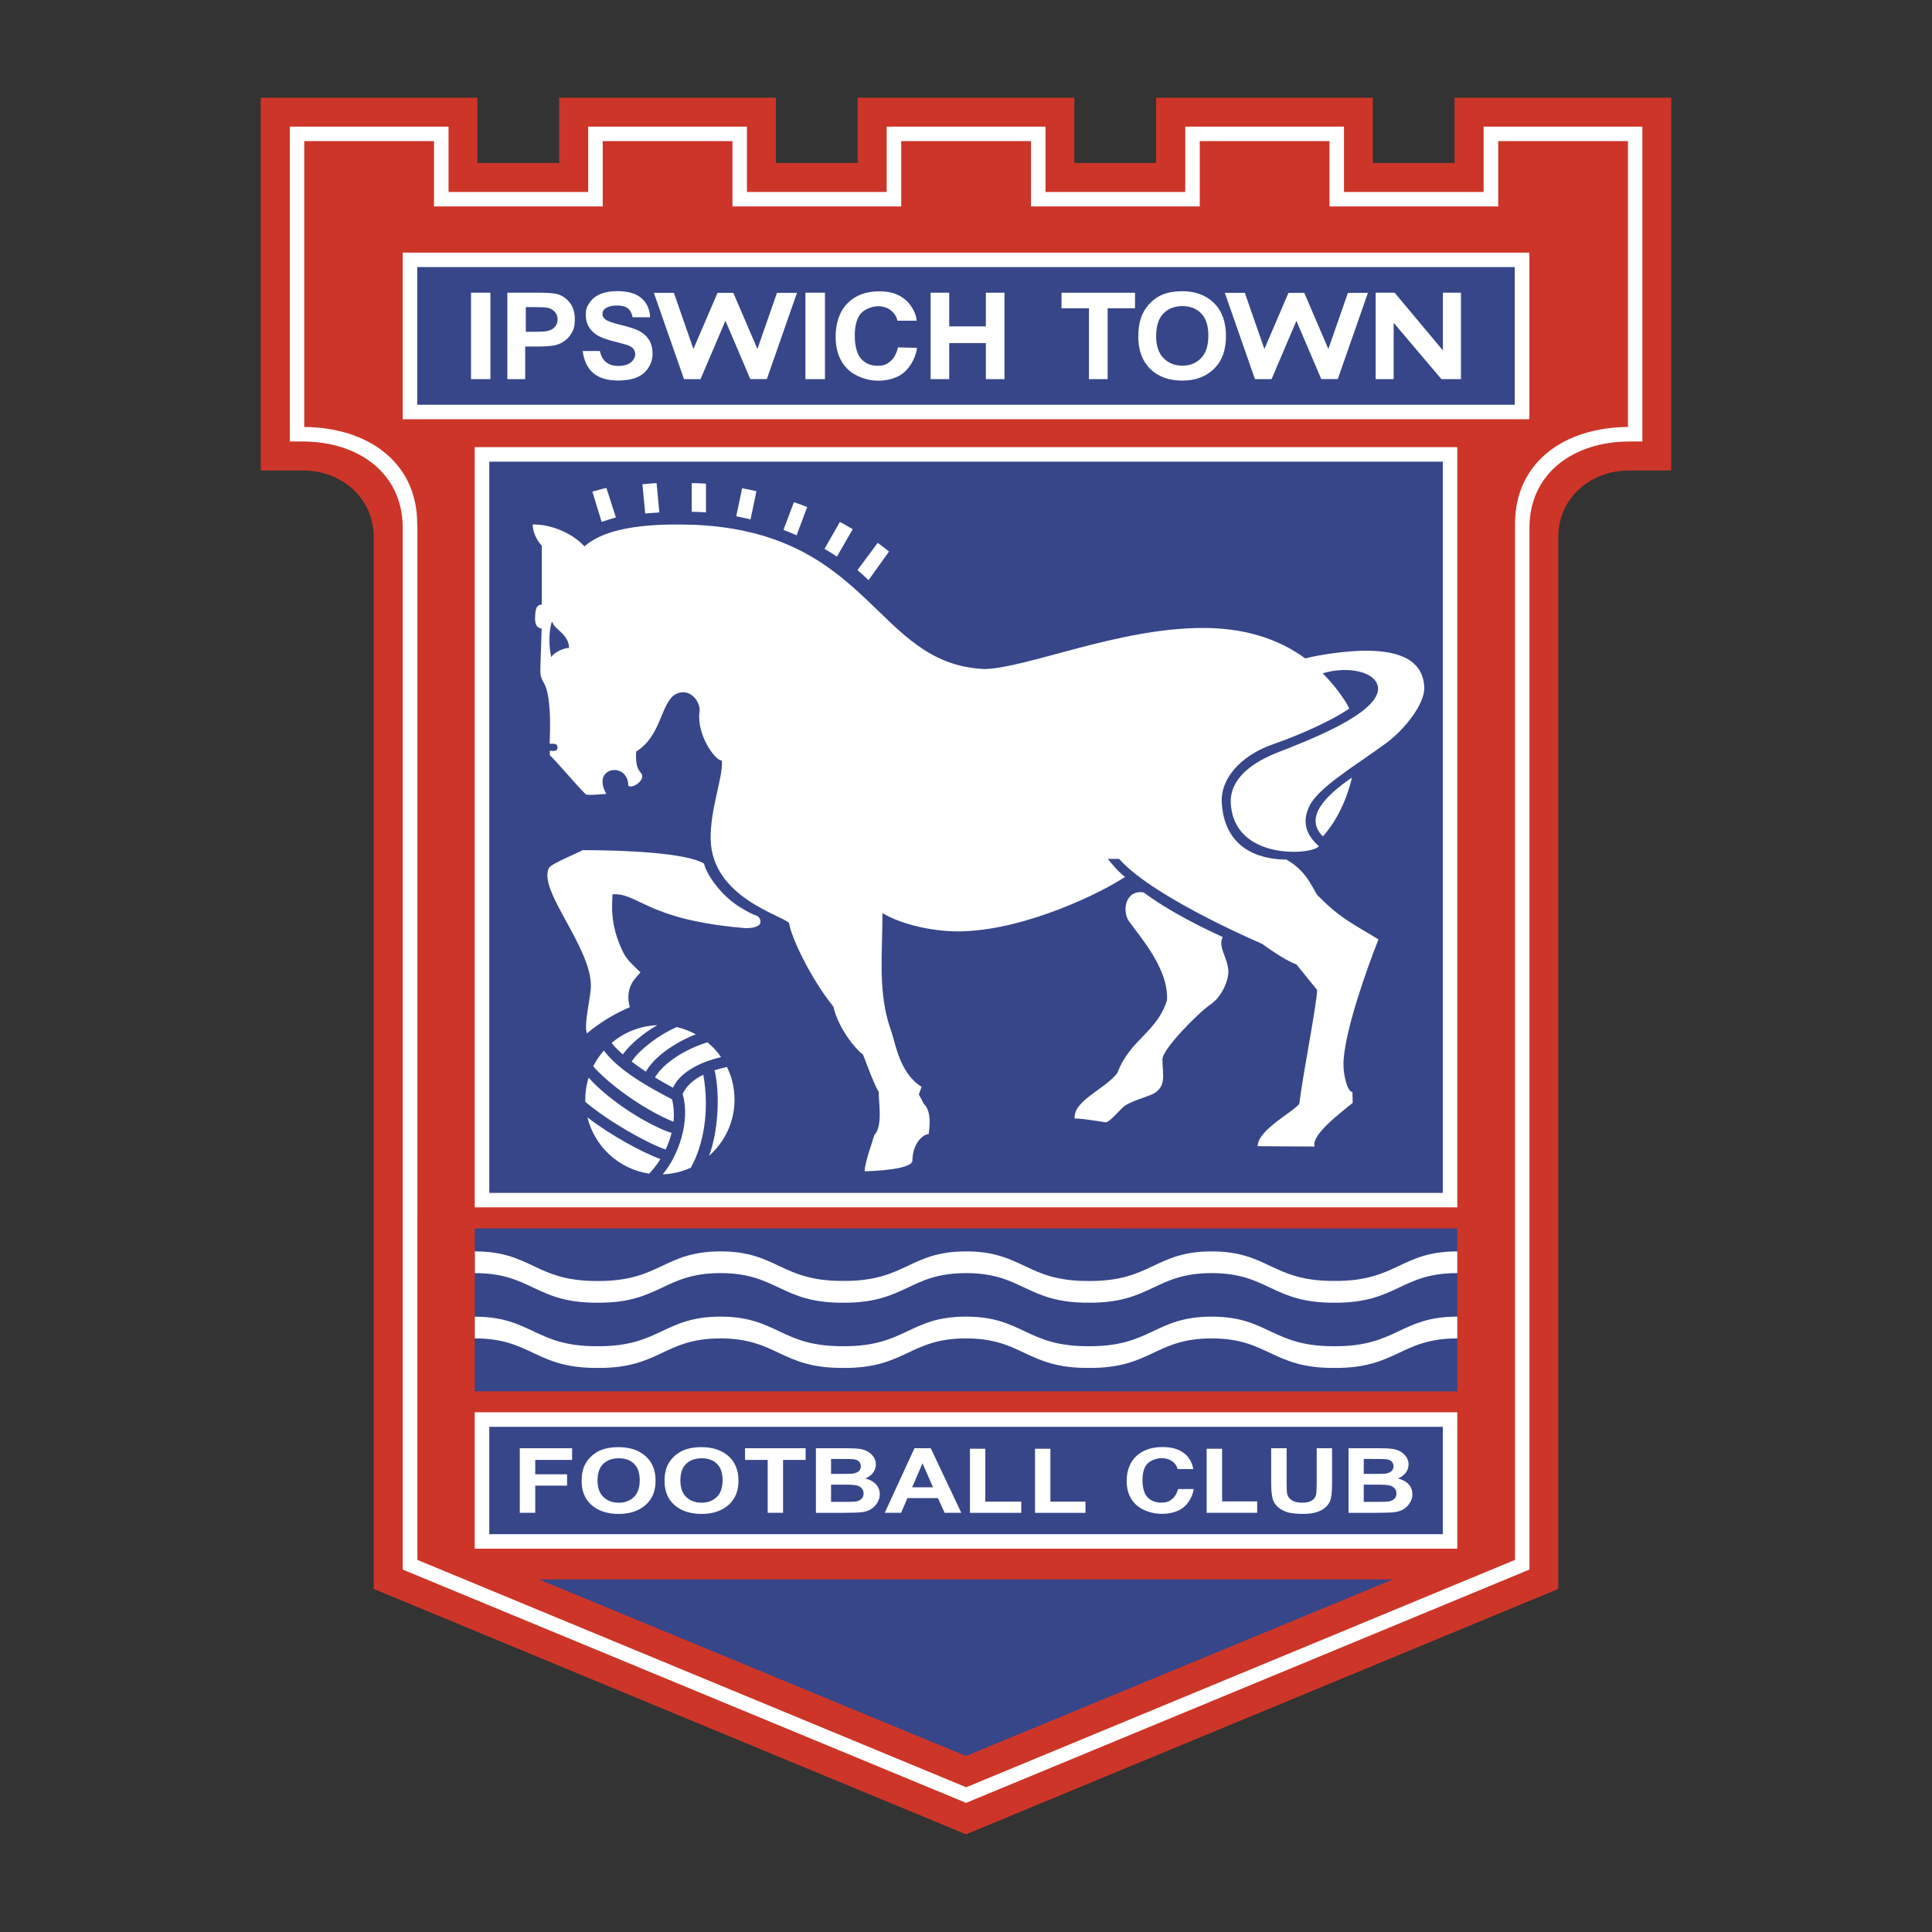
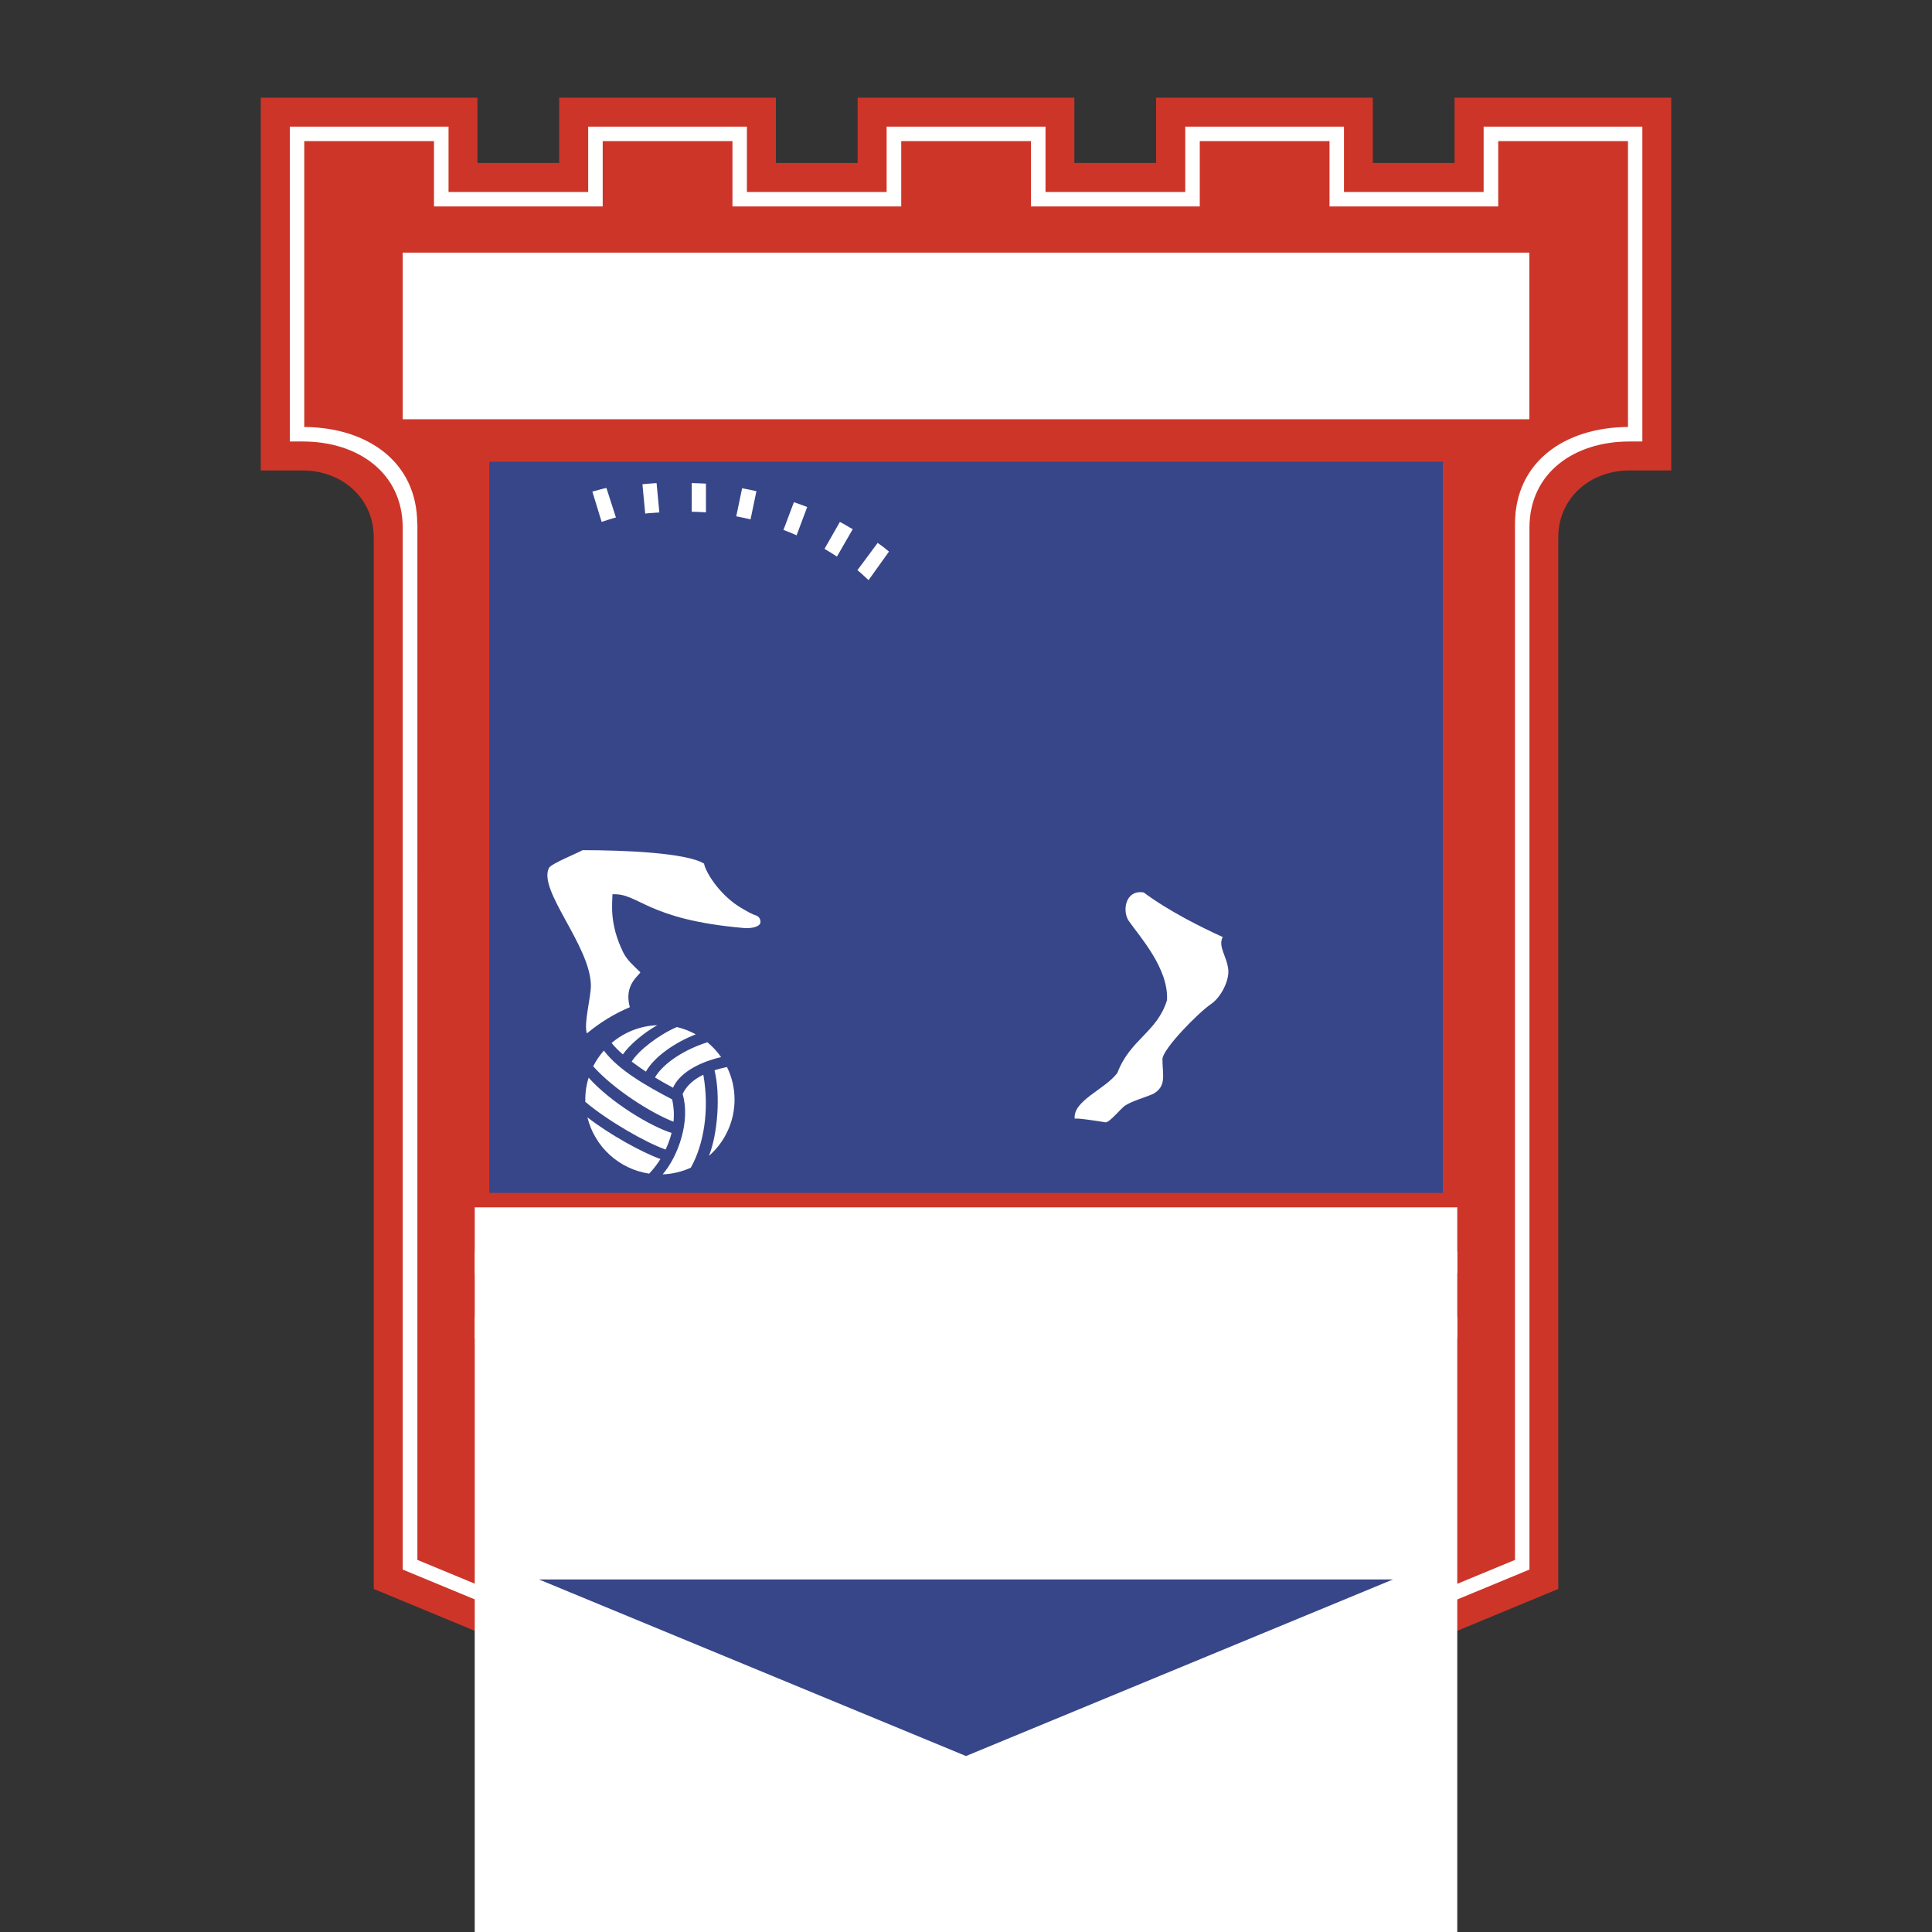
<svg xmlns="http://www.w3.org/2000/svg" data-name="Layer 1" id="Layer_1" version="1.1" viewBox="0 0 2500 2500">
  <rect x="0" y="0" width="2500" height="2500" fill="#333333" stroke="none" />
  <defs>
    <style>
      .cls-1 {
        fill: #cd3529;
      }

      .cls-1, .cls-2, .cls-3 {
        fill-rule: evenodd;
        stroke-width: 0px;
      }

      .cls-2 {
        fill: #374689;
      }

      .cls-3 {
        fill: #fff;
      }
    </style>
  </defs>
  <path class="cls-1" d="M1390.2,126.4v84.5h105.8v-84.5h280.4v84.5h105.8v-84.5h280.4v482.4h-54.4c-50.6,0-91.8,35.8-91.8,86.4v1360.9l-766.4,317.5-766.4-317.5V695.2c0-50.6-41.2-86.4-91.8-86.4h-54.4V126.4h280.4v84.5h105.8v-84.5h280.4v84.5h105.8v-84.5h280.4Z" />
  <path class="cls-3" d="M539.9,678.2c0-80.9-64.8-125.1-146.2-125.7V182.6h167.9v84.5h218.3v-84.5h167.9v84.5h218.4v-84.5h167.9v84.5h218.4v-84.5h167.9v84.5h218.3v-84.5h167.9v369.9c-81.4.5-146.2,44.8-146.2,125.7v1340.3c0,0-710.1,294.2-710.1,294.2l-710.2-294.2V678.2c0,0,0,0,0,0ZM1147.3,163.9v84.5h-180.8v-84.5h-205.4v84.5h-180.7v-84.5h-205.4v407.4h16.9c71.1,0,129.2,40.4,129.2,111.6v1348.1l729,301.9,729-301.9V682.9c0-71.2,58.1-111.6,129.2-111.6h16.9V163.9h-205.4v84.5h-180.7v-84.5h-205.4v84.5h-180.8v-84.5h-205.4Z" />
-   <path class="cls-3" d="M614.3,1562.3v-983.7h1271.4v983.7H614.3Z" />
+   <path class="cls-3" d="M614.3,1562.3h1271.4v983.7H614.3Z" />
  <path class="cls-2" d="M633.1,1543.6v-946.2h1233.9v946.2H633.1Z" />
  <path class="cls-3" d="M521.1,542.5v-215.6h1457.9v215.6H521.1Z" />
-   <path class="cls-2" d="M1960.1,523.7v-178.1H539.9v178.1h1420.3ZM614.3,1589.5c423.9,0,847.5.1,1271.4.1v210.8c-423.9,0-847.5-.1-1271.4-.1v-210.8h0Z" />
-   <path class="cls-3" d="M614.3,1827.5h1271.4v176.5H614.3v-176.5Z" />
-   <path class="cls-2" d="M633.1,1846.3v138.9h1233.9v-138.9H633.1Z" />
-   <path class="cls-3" d="M1271.8,865.6c-139.5-7.5-144.3-175.7-372.3-186.5-52.1-1.7-112.6.9-143.2,27.9-18.7-20-47.8-28.9-66.9-28.3-.6,7.1,4.1,19.5,11.7,27.5v76.2c-6.8,0-8,5-8.6,14.2-.7,10.5,1.3,15.8,8.4,16.8l-1.7,51.7c-.5,17,5.3,14.2,9.1,31,2.2,9.6,3,20.9,3.4,32.7.3,11.8-.2,22.1-.4,33.7,5.9-.4,10.5-.4,10.1,5.5-.3,3.8-3.6,4.2-9.9,3.4v5.9c11,10.6,31.1,35,45.9,50,0,2.9,24.3,0,27.2,0-20.2-35.5,28.4-42.2,28.4-10.6,4.2,4.2,19.8-5.1,17.9-13.6-1.1-5-9.3-5.7-7.7-30.6,31.3-19.3,31.3-58.1,48.4-72.5,19.7-13.5,35.3,8.2,33.6,20.4-4.2,30.4,20.2,63.8,28.8,63.8,2.5,18.8-15.2,62.3-14.4,101.8,1.5,75.6,93.6,98.7,101.5,108.5,2.3,17.1,26.8,70.2,57.3,108.1,7,30,30.3,56.5,38.1,61.7,4.4,9.9,12.3,34.4,20.8,49.2-1.2,8.5,6,43.2-5.9,55.2-2.5,9.1-12.4,35.2-12.5,46.9,8.7,0,61.7-2.1,61.7-13.7.6-24.7,15.3-34.4,21.1-34.4,0-2.9,5.4-28.2-6.3-39.2l-6.4-12.1,3.5-9.9c-28.7-17.6-33.9-57.1-39.2-71.8-17.8-49.1-11.4-98-11.4-153,24.6,15.2,68.9,25,105.3,23.6,84-3.2,179.9-51.1,208.6-70.4-6.8-5-13.4-12.3-22.4-23.3h14.7c46.3,52.5,197.9,115.2,185.9,110.4-.9-.4,28.4,21.1,43.5,26.1l26.8,33.1c0,16.9-18.9,111.7-23,147.3-7.1,10.2-53.9,33.7-53.9,54.9l73.7.4c-4.4-13.8,27.1-38.7,49.3-56.5l-.4-14c-6.2,0-13-22.8-11.3-42.8,3.5-41.9,28.9-113.7,45-154.7-30.9-19.1-49-26.9-75.9-54.3-7.8-4.4-12.4-31.9-43.3-49-36.8-.1-80.9-15.4-83.6-75-1.2-26.5,20.1-58.3,67.9-74.8,22.8-7.9,67.1-25.5,97.1-45.5-1.5-3.3-3.2-6.5-5.2-9.6-8.4-13-18.2-25.1-29.1-36.1,33.9-10.2,68.6-1.5,71.4,17.5,5,34.3-97.2,72-131,85.4-42.7,17-60.5,40.5-59.4,64.6,3.5,76.3,108,67.2,113.9,56.1-21.3-18.9-18.9-36.5-13-50.1,10.8-24.9,57.9-52.3,99.7-82.8,24.1-17.6,50.6-51.1,49.8-72.4-1.5-40-41.1-48.5-80.9-47.5-22.4.6-53.4,4.8-73.1,9.9-38.7-28.3-84.1-39.2-130.9-39.4-111-.5-230,52.7-286,53.2h0Z" />
-   <path class="cls-3" d="M1711.8,1082.3c18.2-20.4,31.1-48,37.6-76.1-14.4,9.8-37.1,26.8-44.6,44.6-4.3,10.3-3.3,21.4,7,31.4h0Z" />
  <path class="cls-2" d="M714,804.7c-4,13.2-3.9,30.7-.7,45.7,3.1-5.8,16-12.2,23-11.9,0-17.8-20-25.1-21-32.7l-1.3-1.1h0Z" />
  <path class="cls-3" d="M1390.8,1447.8c-.6-1.9,32.3,3.2,39.9,4.5,5.4,0,20-18.3,25.3-21.8,10-6.3,25.1-10.1,36.4-15.1,17.6-10.1,11.8-24.7,11.8-44.8.4-13.6,46.8-60.4,62.4-71,13.8-9.3,24.1-31.1,22.8-44.7-1.7-17.5-13.7-30-7.2-42.4-27-12.2-70.1-33.7-102.3-57.7-23.9-3.8-28,24.2-19.3,36.8,13.9,20.1,51.8,61.5,49.5,102.6-12.9,41.8-47.7,50.5-64.2,94.1-16,21.5-58,35.9-55.2,59.6h0ZM759.5,1337.2c16.7-14,35.4-25.4,55.5-33.9-7.8-28.1,10.7-40.1,13.7-45.1-7.2-7-17.2-15.6-22.1-25.5-18.6-37.6-14.1-63.9-14.1-75.5,34.4-1.9,43.4,32.8,170.7,43.7,7.1.6,19.5-.9,20.7-6.8.7-3.8-1.3-7.7-4.9-9.3-6.4-1.8-13.8-6.4-20.1-10.1-25.2-14.7-45-43.5-47.9-57.2-22.7-14-103.2-17.4-157.2-17.4-4.4,3-40.6,17.3-43.5,23.1-14.4,28.7,53.6,100.6,54.3,151.6.2,15.8-9.5,49.4-5.2,62.2h0ZM1150.3,713.7c-4.7-4-9.5-7.7-14.6-11.2l-26.2,35.3c5.1,4,10.1,9,14.4,12.9l26.4-36.9h0ZM1103.5,684.8c-5.3-2.8-11-6.7-16.7-9.4l-19.9,34.8c5.5,3.1,11.1,6.8,16.1,10l20.4-35.4ZM1044.6,656.1c-5.7-2.2-11.5-4.3-17.3-6.3l-13.5,35.9c5.8,2.2,11.5,4.5,17,7l13.7-36.6ZM978.8,635.6c-6.2-1.4-12.3-2.7-18.5-3.8l-7.6,36.3c6.1,1.2,12.6,2.5,18.5,4l7.6-36.4ZM913.5,625.8c-6.1-.3-12.2-.6-18.4-.7v37.1c6.3.1,12.4.4,18.4.8v-37.2ZM849.6,625.1c-6.1.4-12.2.9-18.3,1.5l3.6,38c6.2-.9,12.3-.9,18.3-1.5l-3.6-38ZM784.7,631.4c-6,1.2-12.3,3.3-18.2,4.7l12,39.2c6-1.8,12.7-4.2,18.5-5.7l-12.3-38.2Z" />
  <path class="cls-2" d="M1250,2272.3l-552.6-228.5h1105.1l-552.5,228.5h0Z" />
  <path class="cls-3" d="M609.5,490.6v-111.9h25.1v111.9h-25.1ZM656.5,490.6v-111.9h37.4c14.3,0,22.1.6,26.5,1.7,6.7,1.7,12.2,5.3,16.7,11,4.5,5.6,6.7,12.9,6.7,21.8s-1.3,12.6-3.9,17.3c-2.3,4.4-5.7,8.2-9.9,11-3.7,2.6-7.8,4.4-12.2,5.3-5.6,1.1-12.2,1.6-22.9,1.6h-15.3v42.2h-23.2ZM680.4,397.6v31.7h13.2c9.5,0,14.4-.6,17.7-1.8s5.7-3,7.5-5.5c1.8-2.5,2.8-5.6,2.7-8.7,0-4.1-1.3-7.4-3.8-10.1-2.6-2.7-6-4.4-9.7-5-2.9-.5-7.2-.8-15.9-.8h-11.7ZM754,454.2h22.2c1.4,6.3,4,11,7.6,14.1,4,3.5,9.5,5.2,16.3,5.2s12.7-1.5,16.3-4.6c3.7-3.1,5.5-6.7,5.5-10.8,0-2.5-.8-4.9-2.3-6.8-1.6-1.9-4.2-3.5-8.1-4.9-2.6-.9-8.6-2.5-18-4.9-12-3-20.5-6.7-25.3-11.1-6.8-6.1-10.2-13.6-10.2-22.5s1.6-11,4.8-16c3.2-5,7.8-8.7,13.9-11.3,6-2.6,13.3-3.9,21.9-3.9,14,0,24.5,3.1,31.5,9.2,7,6.2,10.8,14.4,11.1,24.6h-22.6c-1-5.2-3-9-6-11.4-3.2-2.5-7.9-3.8-14.2-3.8s-11.6,1.3-15.3,4c-2.3,1.6-3.6,4.2-3.5,6.9,0,2.7,1.1,4.9,3.3,6.8,2.8,2.4,9.7,4.9,20.6,7.5,10.9,2.6,19,5.3,24.2,8.1,5.2,2.8,9.3,6.6,12.3,11.4,2.9,4.8,4.4,10.8,4.4,17.8s-1.8,12.4-5.3,18c-3.6,5.6-8.8,10-15,12.5-6.5,2.7-14.5,4.1-24.2,4.1-14.1,0-24.9-3.3-32.4-9.8-7.5-6.5-12-16.1-13.5-28.6h0ZM1042.2,490.6v-111.9h25.3v111.9h-25.3ZM1162.1,449.5l24.5.6c-1.6,14-10.6,27.6-19,33.6-8.4,5.9-18.9,8.9-31.8,8.9s-28.9-5.1-39.2-15.2c-10.2-10.1-15.3-24-15.3-41.6s5.1-33.1,15.4-43.4c10.3-10.3,23.8-15.4,40.6-15.4s26.5,4,35.7,12.1c5.4,4.8,13,16.7,13.1,25.9h-24.8c-1.2-5.4-4.4-10.3-8.9-13.7-4.5-3.4-9.9-5-16.4-5s-16.1,3-21.6,8.9c-5.5,6-8.3,15.6-8.3,28.9s2.7,24.2,8.2,30.2c5.4,6,12.5,9,21.2,9s11.9-1.9,16.6-5.7c4.6-3.8,7.9-9.8,9.9-18h0ZM1204.2,490.6v-111.9h24.1v43.6h47.4v-43.6h24.1v111.9h-24.1v-46.7h-47.4v46.7h-24.1,0ZM1409.1,490.6v-91.7h-35.5v-20.1h95.1v20.1h-35.4v91.7h-24.1ZM1496,434.6c0,12.7,3.2,22.3,9.6,28.8,6.4,6.5,14.5,9.8,24.3,9.8s17.9-3.2,24.2-9.7c6.3-6.5,9.5-16.2,9.5-29.2s-3.1-22.4-9.2-28.7c-6.1-6.3-14.3-9.5-24.4-9.5s-18.3,3.2-24.6,9.6c-6.2,6.4-9.3,16-9.3,28.9h0ZM1473,435.3c0-11.4,1.8-21,5.3-28.7,2.6-5.7,6.3-10.8,10.9-15.3,4.3-4.3,9.5-7.8,15.1-10.1,7.3-2.9,15.7-4.4,25.2-4.4,17.2,0,31,5.1,41.4,15.3,10.3,10.2,15.5,24.4,15.5,42.7s-5.1,32.2-15.4,42.4-24,15.3-41.2,15.3-31.2-5.1-41.5-15.2c-10.2-10.1-15.4-24.1-15.4-41.9h0ZM1780.1,490.6v-111.9h24.5l62.5,74.7v-74.7h23.4v111.9h-25.3l-61.8-72.9v72.9h-23.4ZM1677.6,415.5v-.4c-.1,0-.2.4-.2.4l-32,75.1h-21.5c0,0-39-111.7-39-111.7h25.9s25.3,72.7,25.3,72.7l31.2-72.7h20.4l31.2,72.7,25.3-72.7h25.9s-39,111.6-39,111.6h-21.4c0,0-32-75-32-75h0ZM938.7,415.5v-.4c-.1,0-.2.4-.2.4l-32,75.1h-21.4c0,0-39-111.7-39-111.7h25.9s25.3,72.7,25.3,72.7l31.2-72.7h20.4l31.2,72.7,25.3-72.7h25.9s-39,111.6-39,111.6h-21.4c0,0-32-75-32-75h0ZM672.6,1957.5v-83.5h67.7v15.1h-47.7v18.6h41.2v14.7h-41.2v35.1h-19.9ZM752.6,1916.3c0-8.5,1.5-15.7,4.5-21.4,2.3-4.3,5.3-8.1,9.2-11.5s8.1-5.9,12.7-7.5c6.1-2.2,13.2-3.3,21.3-3.3,14.6,0,26.2,3.8,34.9,11.5,8.7,7.6,13.1,18.2,13.1,31.8s-4.3,24-13,31.6c-8.7,7.6-20.2,11.5-34.7,11.5s-26.4-3.8-35-11.4c-8.7-7.6-13-18-13-31.3h0ZM773.2,1915.7c0,9.5,2.6,16.6,7.7,21.5,5.2,4.9,11.7,7.3,19.7,7.3s14.5-2.4,19.6-7.3c5.1-4.9,7.6-12.1,7.6-21.8s-2.5-16.7-7.4-21.4c-5-4.7-11.6-7-19.8-7s-14.9,2.4-19.9,7.1c-5,4.8-7.5,12-7.5,21.6ZM859.9,1916.3c0-8.5,1.5-15.7,4.5-21.4,2.3-4.3,5.3-8.1,9.2-11.5,3.9-3.4,8.1-5.9,12.7-7.5,6.2-2.2,13.2-3.3,21.3-3.3,14.6,0,26.2,3.8,34.9,11.5,8.7,7.6,13.1,18.2,13.1,31.8s-4.3,24-13,31.6c-8.7,7.6-20.2,11.5-34.7,11.5s-26.4-3.8-35-11.4c-8.7-7.6-13-18-13-31.3h0ZM880.4,1915.7c0,9.5,2.6,16.6,7.7,21.5,5.2,4.9,11.7,7.3,19.7,7.3s14.4-2.4,19.6-7.3c5.1-4.9,7.6-12.1,7.6-21.8s-2.5-16.7-7.4-21.4c-4.9-4.7-11.5-7-19.7-7s-14.9,2.4-19.9,7.1c-5.1,4.8-7.6,12-7.6,21.6ZM993.4,1957.5v-68.4h-29.3v-15.1h78.4v15.1h-29.2v68.4h-19.9,0ZM1055.5,1874h39.5c7.8,0,13.6.3,17.5.8,3.8.6,7.3,1.7,10.3,3.4,3,1.8,5.6,4.1,7.6,7,2,2.9,3,6.2,3,9.8s-1.3,7.5-3.7,10.8c-2.6,3.3-6.1,5.9-10.1,7.3,6,1.5,10.6,4,13.9,7.6,3.2,3.5,4.9,7.8,4.9,12.6s-1.1,7.5-3.1,11.1c-2.1,3.6-4.9,6.4-8.5,8.6s-8.1,3.5-13.4,4c-3.3.3-11.3.5-24,.6h-33.6v-83.5h0ZM1075.4,1887.9v19.3h13c7.8,0,12.6-.1,14.5-.3,3.4-.3,6.1-1.4,8.1-3,1.9-1.6,3-4,2.9-6.5,0-2.4-.8-4.6-2.5-6.3-1.7-1.6-4.2-2.6-7.5-2.9-2-.2-7.7-.3-17-.3h-11.4s0,0,0,0ZM1075.4,1921.1v22.3h18.4c7.2,0,11.7-.2,13.7-.5,3-.5,5.4-1.6,7.2-3.3s2.8-4.1,2.8-7.1c0-2.3-.7-4.6-2.2-6.4-1.6-1.9-3.8-3.2-6.2-3.8-2.7-.8-8.6-1.2-17.7-1.2h-16.1ZM1244,1957.5h-21.7l-8.6-19h-39.5l-8.1,19h-21.2l38.4-83.5h21.1l39.5,83.5ZM1207.3,1924.5l-13.6-31-13.3,31h26.9ZM1255.1,1957.5v-82.8h19.9v68.4h46.5v14.5h-66.4ZM1339.3,1957.5v-82.8h19.9v68.4h45.4v14.5h-65.4ZM1524.5,1926.8h20.2c-1.9,11.9-8.8,21.1-15.7,25.5-6.9,4.4-15.6,6.6-26.2,6.6s-23.9-3.8-32.3-11.4-12.6-17.9-12.6-31.1,4.2-24.7,12.7-32.4c8.5-7.7,19.6-11.5,33.5-11.5s21.9,3,29.4,9c4.5,3.6,9.5,11.4,10.5,19.4h-20.2c-1.1-4.3-3.7-7.9-7.3-10.3-3.7-2.5-8.2-3.7-13.5-3.7s-13.2,2.2-17.8,6.7c-4.6,4.4-6.8,11.6-6.8,21.6s2.3,18.1,6.7,22.5,10.3,6.7,17.5,6.7,9.9-1.4,13.7-4.3c3.8-2.9,6.5-7.3,8.2-13.5h0ZM1561.4,1957.5v-82.8h20v68.1h45.4v14.7h-65.4ZM1645,1874h19.9v45.2c0,7.2.3,11.8.7,14,.9,3.4,2.9,6.2,6.1,8.2,3.2,2,7.6,3.1,13.2,3.1s9.9-1,12.8-2.9c2.8-1.9,4.6-4.4,5.2-7.2.6-2.8.9-7.6.9-14.2v-46.2h19.9v43.9c0,10-.5,17.1-1.6,21.3-1,4-3.1,7.6-6,10.5-2.9,2.8-6.8,5.1-11.6,6.8-4.9,1.7-11.2,2.5-19,2.5s-16.6-.9-21.4-2.8c-4.9-1.8-8.7-4.2-11.6-7.2s-4.7-6-5.6-9.3c-1.3-4.8-2-11.8-2-21.2v-44.5h0,0ZM1744.8,1874h39.5c7.8,0,13.6.3,17.5.8,3.8.6,7.3,1.7,10.3,3.4,3,1.8,5.6,4.1,7.6,7,2,2.9,3,6.2,3,9.8s-1.3,7.5-3.7,10.8c-2.6,3.3-6.1,5.9-10.1,7.3,6,1.5,10.6,4,13.9,7.6,3.2,3.5,4.8,7.8,4.8,12.6s-1,7.5-3.1,11.1c-2.1,3.6-4.9,6.4-8.5,8.6s-8.1,3.5-13.4,4c-3.3.3-11.3.5-24,.6h-33.6v-83.5h0ZM1764.7,1887.9v19.3h13.1c7.8,0,12.6-.1,14.5-.3,3.4-.3,6.1-1.4,8-3,1.9-1.6,3-4,2.9-6.5,0-2.4-.8-4.6-2.5-6.3-1.7-1.6-4.2-2.6-7.5-2.9-2-.2-7.7-.3-17-.3h-11.5ZM1764.7,1921.1v22.3h18.5c7.2,0,11.7-.2,13.7-.5,3-.5,5.4-1.6,7.3-3.3s2.8-4.1,2.8-7.1c0-2.3-.7-4.6-2.2-6.4-1.7-1.9-3.8-3.2-6.3-3.8-2.7-.8-8.6-1.2-17.7-1.2h-16.1ZM850.5,1326.6c-21.7.8-42.5,8.9-59.1,23,3.9,4.9,8.9,9.9,14.6,14.8,8.4-12.1,26.4-27.6,44.5-37.8ZM781.4,1359.4c-5.4,6.2-10.1,13.1-13.8,20.4,26.9,30.2,75.5,60.7,103.9,71.7,1-9.7.4-19.4-1.8-28.9-33.1-17.3-69.3-37.8-88.3-63.2h0ZM761.7,1394.5c-3.2,10.1-4.6,20.7-4.3,31.3,29.1,24.6,78.4,52.8,103.9,61.7,3.3-6.9,5.9-14.1,7.7-21.5-27.4-8.6-79-39.7-107.3-71.5ZM760.1,1445.8c9.4,38.2,40.9,67,79.9,72.9,5.5-5.8,10.4-12.1,14.6-18.9-23.7-8.5-65.8-31.6-94.5-54h0ZM857.4,1519.6c12.6-.4,25-3.4,36.5-8.6,16.6-29.5,24.4-74.2,16.2-120.3-12.8,6.2-21.8,14.4-26.8,24.9,10.4,35-5.6,80.4-25.8,104h0ZM917.4,1495.7c21-18.3,33.1-44.8,33.1-72.7,0-14.7-3.3-29.1-9.8-42.3-5.7,1.2-11.1,2.6-16.1,4.2,7.8,31.9,4.2,82-7.2,110.8h0ZM933.1,1367.9c-5-7.2-11-13.6-17.7-19.2-28.1,8.8-56.3,26-67.9,45.5,7.7,4.7,15.5,9.1,23.4,13.3,7.5-17.4,30.7-32.3,62.2-39.6ZM900.4,1338.5c-7.7-4.3-16-7.5-24.6-9.5-23.3,10-49.5,30.2-58.4,44.7,5.9,4.5,12.2,8.9,18.4,13,10.5-19,37.5-37.8,64.6-48.3h0ZM1885.7,1731.9c-73.6,0-78.1,38.8-159,38.2-80.9.5-85.3-38.2-158.9-38.2s-78,38.8-158.9,38.2c-80.9.5-85.3-38.2-158.9-38.2s-78,38.8-158.9,38.2c-80.9.5-85.4-38.2-158.9-38.2s-78,38.8-158.9,38.2c-80.9.5-85.3-38.2-158.9-38.2v-28.1c73.6,0,78,38.8,158.9,38.2,80.9.5,85.3-38.2,158.9-38.3,73.6,0,78,38.8,158.9,38.3,80.9.5,85.3-38.3,158.9-38.3,73.6,0,78,38.8,158.9,38.3,80.9.5,85.3-38.2,158.9-38.3,73.6,0,78,38.8,158.9,38.3,80.9.5,85.4-38.3,159-38.3v28.1ZM1885.7,1619.3c-73.6,0-78,38.8-158.9,38.2-80.9.5-85.3-38.2-158.9-38.2s-78,38.8-158.9,38.3c-80.9.5-85.3-38.3-158.9-38.3s-78,38.8-158.9,38.2c-80.9.5-85.3-38.2-158.9-38.2s-78,38.8-158.9,38.3c-80.9.5-85.3-38.3-158.9-38.3v28.1c73.6,0,78,38.8,158.9,38.3,80.9.5,85.3-38.3,158.9-38.3s78,38.8,158.9,38.3c80.9.5,85.3-38.3,158.9-38.3s78,38.8,158.9,38.3c80.9.5,85.3-38.3,158.9-38.3s78,38.8,158.9,38.3c80.9.5,85.3-38.3,158.9-38.3v-28.1h0Z" />
</svg>